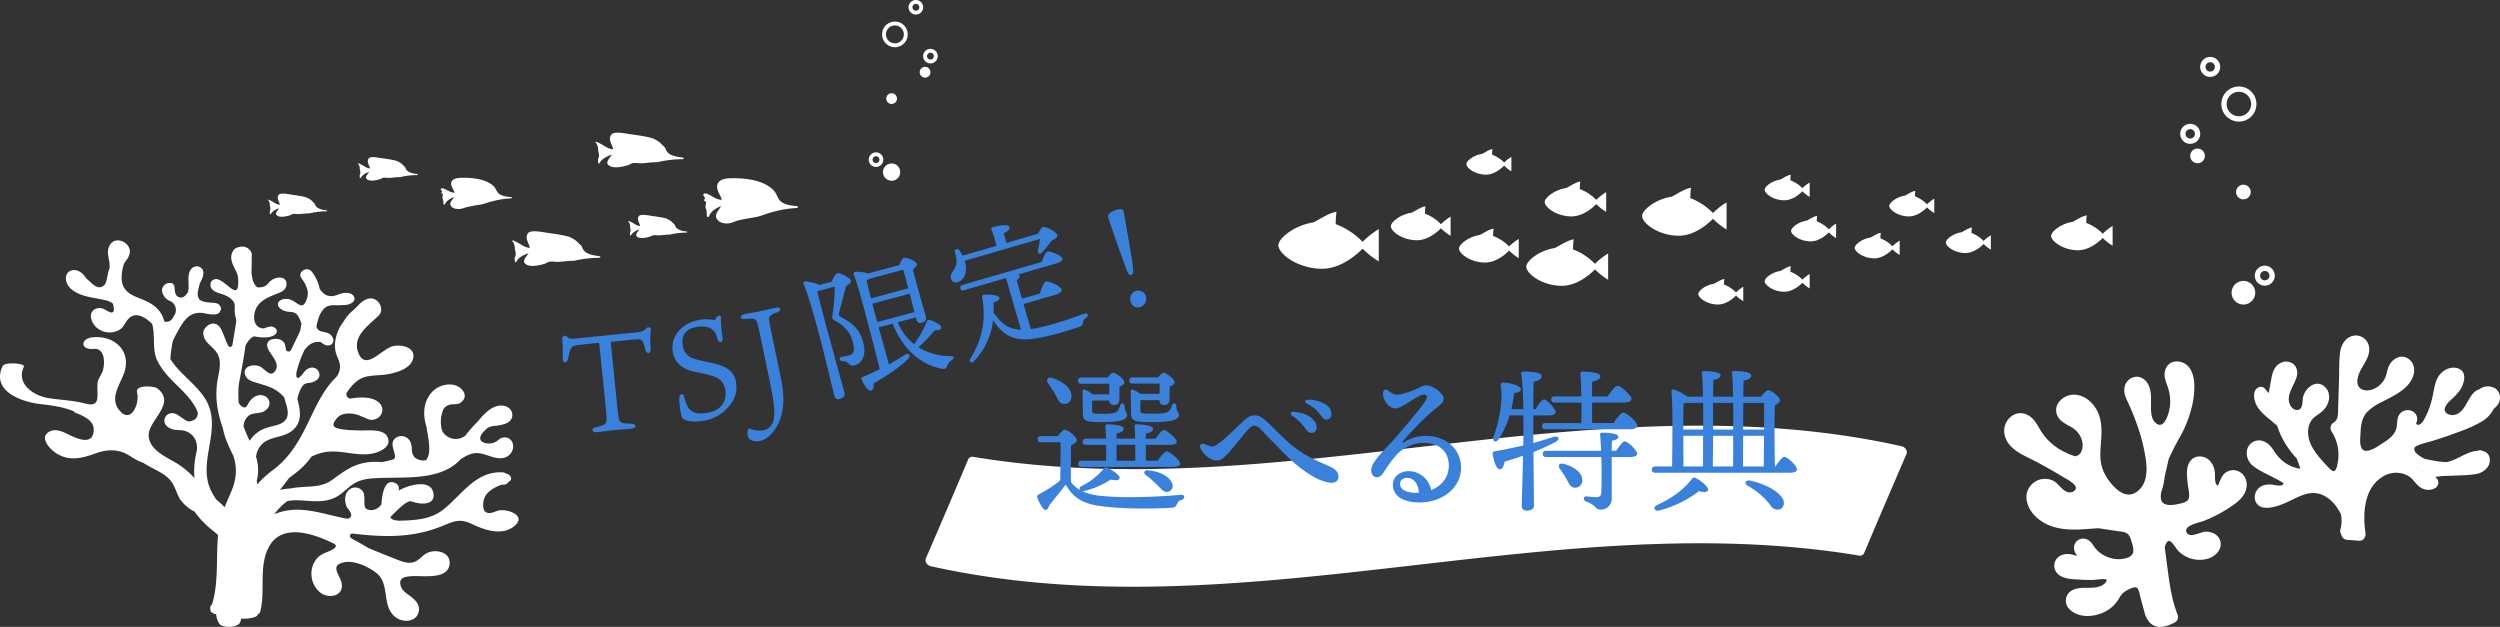
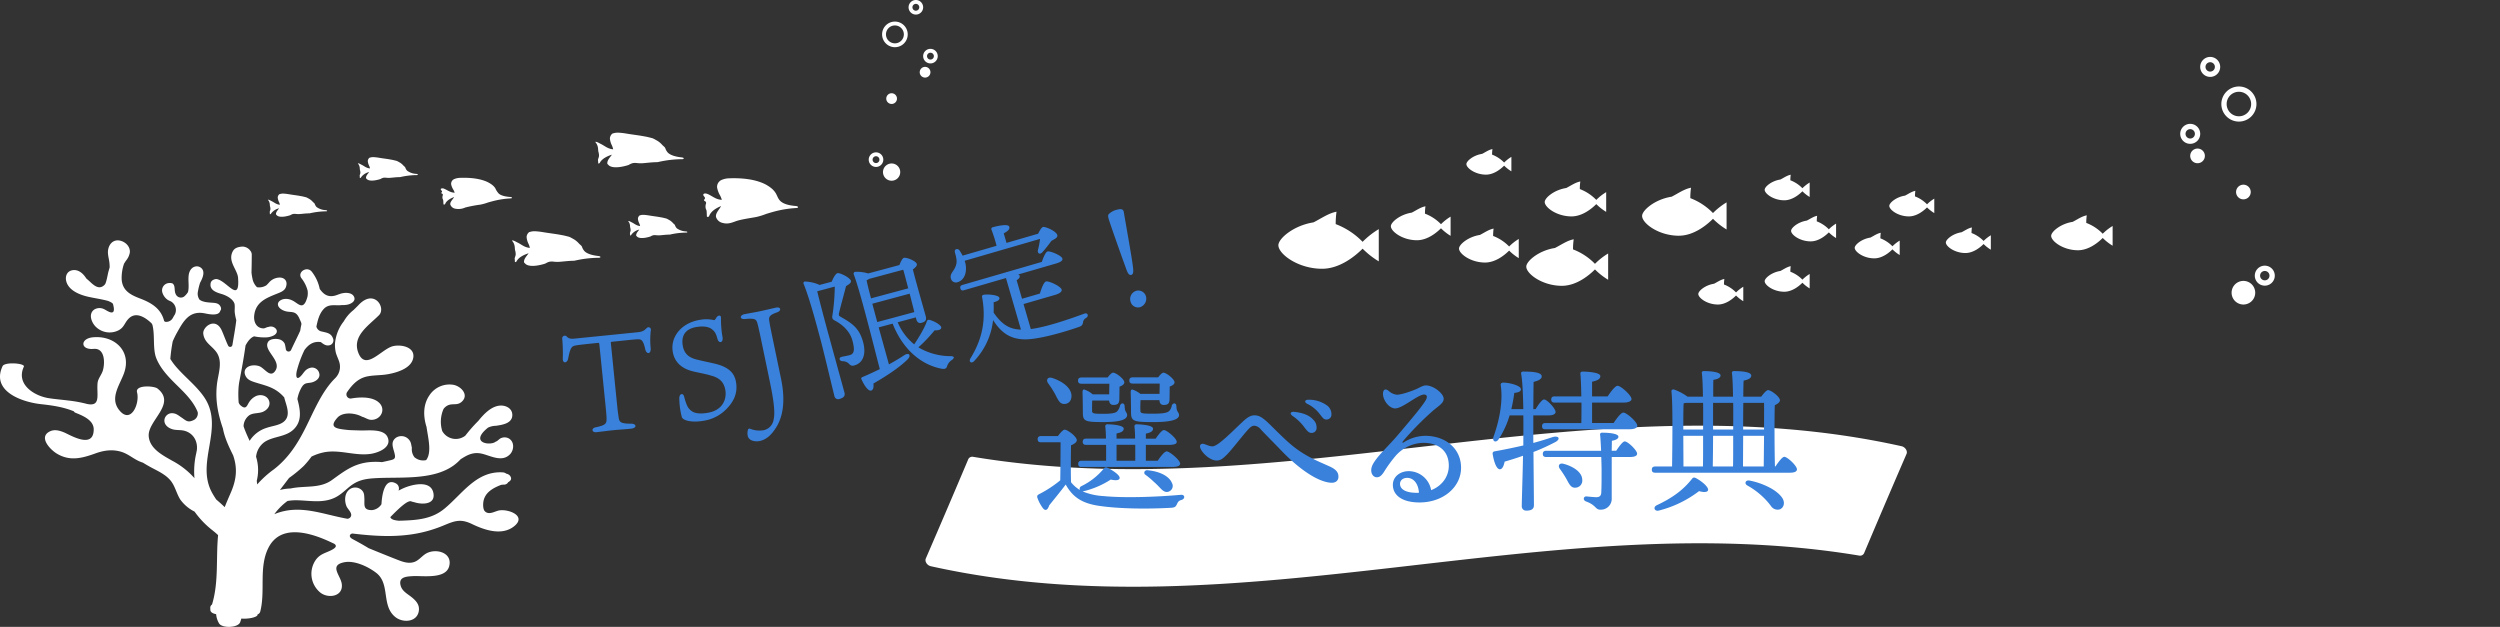
<svg xmlns="http://www.w3.org/2000/svg" viewBox="0 0 1125.49 282.207">
  <rect x="0" y="0" width="1125.49" height="282.207" fill="#333333" stroke="none" />
  <defs>
    <clipPath id="a">
      <rect width="233.448" height="173.996" fill="#fff" />
    </clipPath>
    <clipPath id="b">
      <rect width="238.648" height="59.973" fill="#fff" />
    </clipPath>
    <clipPath id="c">
      <rect width="375.574" height="69.98" fill="#fff" />
    </clipPath>
    <clipPath id="d">
-       <rect width="223.218" height="131.192" fill="#fff" />
-     </clipPath>
+       </clipPath>
  </defs>
  <g>
    <g>
      <g clip-path="url(#a)" transform="translate(0 108.211)">
        <path d="M224.841 121.562c-2.019.317-4.6 2.256-6.5.458-.908-.855-.9-2.939-.756-4.114.548-4.358 4.322-6.41 8.059-7.841l.954-.108a2.173 2.173 0 002.2-1.1c1.23-.651 1.8-1.621.749-2.952a2.8 2.8 0 00-1.606-.858 2.871 2.871 0 00-1.622-.6c-11.925-.705-18.171 9.75-26.337 16.427-5.595 4.575-12.058 5.058-19.022 5.31-.45.016-.9.023-1.352.039-1.368-.123-3.111-.356-3.723-1.292a1.808 1.808 0 01-.172-.344c3.354-3.4 7.689-7.724 9.405-7.088a9.406 9.406 0 001.414.39c3.639 1.175 9.671 1.077 8.561-4.241-1.24-5.938-9.832-3.686-13.467-2.07-.7.312-1.452.688-2.213 1.095a2.583 2.583 0 00-1.243-3.29c-5.075-2.714-6.221 5.262-6.433 9.386a5.7 5.7 0 01-4.241 2.667c-4.278.06-3.293-2.545-3.461-5.3-.081-1.325-.022-2.362-.954-3.46a4.246 4.246 0 00-6.22-.119c-1.818 1.814-1.775 5-.844 7.2.607 1.437 3.242 3.416 1.534 5.112a2.154 2.154 0 01-1.1.474c-11.008-1.908-21.258-6.642-32.407-2.287-.187.073-.364.16-.549.236.246-.325.474-.663.732-.981a28.1 28.1 0 015.2-4.981 21.954 21.954 0 014.02-.322c5.81.073 11.692 1.443 17.193-1.123 2.521-1.176 4.4-3.064 6.514-4.814 3.451-2.865 6.576-3.649 10.994-3.955 11.358-.786 26.524 1.214 36.233-5.894a23.033 23.033 0 003.012-2.7c2.8-1.763 5.519-3.43 9.6-2.469 3.93.926 9 3.957 12.586.275 1.914-1.965 2.09-5.7-.57-7.186a3.951 3.951 0 00-3.215-.2c-1 .3-1.726 1.447-2.654 1.687-2.114 1.837-10.935.807-4.836-5.1q.68-.646 1.4-1.224a8.862 8.862 0 013.643-.836c2.871-.432 7.536-1.091 7.288-5.134-.183-2.979-3.338-4.25-5.9-3.915-3.788.495-6.963 3.822-9.4 6.85a67.677 67.677 0 00-5.851 6.65 6.982 6.982 0 01-10.389-2.082 14.259 14.259 0 01.58-9.925 5.032 5.032 0 012.431-1.833c1.983-.63 3.817.2 5.6-1.284 3.619-3.019.062-6.969-3.41-7.734a10.8 10.8 0 00-10.971 4.7c-2.89 4.2-2.81 9.333-1.362 14.054.014.046.036.08.052.124.685 4.949 2.5 11.6-.181 14.989a5.979 5.979 0 01-5.264-1.318 5.921 5.921 0 01-1.143-4.231c-.319-1.317-.293-2.417-1.208-3.533a4.463 4.463 0 00-5.948-1c-2.331 1.71-1.507 3.994-.86 6.25 1.024 3.571.3 3.437-3.168 4.241-.76.177-1.525.333-2.288.5a30.167 30.167 0 00-6.574.1c-6.609.915-10.742 4.219-15.988 7.985-5.495 3.944-12.235 2.386-18.586 3.785a21.916 21.916 0 00-4.791.663q2.068-2.7 4.121-5.407a59.561 59.561 0 006.563-5.364 40.714 40.714 0 003.542-4.256 23.275 23.275 0 015.582-1.919c7.048-1.42 14.062 1.764 21.141.683 3.43-.524 9.722-2.976 7.447-7.661-1.821-3.751-8.826-2.766-12.054-2.863-1.5-.045-2.962-.066-5.325-.181-5.337-.563-9.449-.888-4.974-5.748 2.38-2.4 7.584-2.09 10.95-.251 1.329.327 2.666 1.387 4.126 1.4 4.386.031 6.767-4.786 3.428-7.81-2.837-2.568-8.057-2.565-12.423-1.813a1.871 1.871 0 01-1.851-2.915q.153-.22.308-.438c2.33-3.27 4.935-5.873 9.006-6.628 2.879-.534 5.866-.417 8.76-.9 3.958-.666 10.564-2.482 11.624-7.111 1.163-5.085-5.206-6.454-9.019-5.568-5.148 1.2-12.38 11.434-15.64 3-2.9-7.508 4.516-12.154 9.3-16.937 3.279-3.278-2.154-12.2-9.3-4.475-.666.72-1.414 1.395-2.124 2.12a17.686 17.686 0 00-4.436 5.128 18.608 18.608 0 00-3.952 10.01 14.232 14.232 0 00.5 4.525c1.008 2.871 1.912 4.044 1.716 6.566a7.268 7.268 0 01-2.2 4.55c-5.9 5.86-9.385 14.5-13.195 22.119-3.652 7.3-7.72 13.694-14.216 18.769a45.77 45.77 0 00-7.634 6.89c-.062-.531-.128-1.078-.195-1.632a19.945 19.945 0 00-.16-10.318c-.046-.161-.1-.318-.152-.479a9.307 9.307 0 013.751-6.631c4.021-2.718 9.466-2.185 13.145-5.708 4-3.834 2.976-8.931 1.706-13.69a16.041 16.041 0 012.018-5.437c1.223-1.843 2.068-1.622 4-1.943 2.009-.334 4.522-1.906 3.793-4.316a3.285 3.285 0 00-3.524-2.448 4.9 4.9 0 00-3.115 1.821c-.249.283-.585.74-1.028 1.317-2.635 3.208-2.991.764-2.366-1.823a50.024 50.024 0 013.419-9.246c1.729-2.332 3.925-4.059 7.361-3.555 1.1.86 2.166 1.714 3.624 1.477a2.263 2.263 0 001.806-3.252c-.868-2.308-2.853-2.448-4.891-2.971a3 3 0 01-2.539-2.21c.566-2.792 1.268-5.681 3.2-7.844 2.361-2.642 5.272-1.483 8.242-1.861h.023a12.921 12.921 0 002.288-.146c1.788-.313 4.316-1.652 3.091-3.8-.919-1.606-3.264-1.7-4.864-1.429-1.963.328-3.225 1.34-5.293 1.35-2.458.012-3.883-1.458-5.185-3.232l-.005-.013a18.585 18.585 0 00-3.539-7.724c-2.153-2.792-6.8.172-4.633 2.986a15.177 15.177 0 012.707 5.418 8.22 8.22 0 01-.034 2.722c-1.831 7.038-4.294 2.83-7 1.717a5.975 5.975 0 00-4.06-.478c-3.029.952-2.929 3.435-.195 4.858 3.367 1.752 5.688-.49 7.57 3.749 1.361 3.067.976 1.857.546 4.71-.04.265-.1.572-.155.9-1.342 2.958-2.824 5.85-4.085 8.592a1.256 1.256 0 01-2.38-.317 18.46 18.46 0 00-.488-2.449 3.811 3.811 0 00-2.666-2.036c-1.317-.322-3.827-.2-4.714 1.03-2.833 3.921 6.662 8.713 2.9 13.487-2.254 2.86-4.611-1.524-6.994-2.394a7.224 7.224 0 00-2.862-.351c-2.764.206-4.8 2.217-3.112 5.088.847 1.438 2.424 2 3.916 2.484 3.855 1.251 7.519 1.911 10.839 4.5a16.684 16.684 0 012.477 2.371c.028.114.043.226.073.34.89 3.434 3.041 7.812-.31 10.581-1.959 1.618-5.234 1.9-7.58 2.715a13.986 13.986 0 00-7.78 5.89c-.773-1.689-1.548-3.377-2.215-5.108-.186-.484-.348-.978-.516-1.469a6.4 6.4 0 012.533-4.906c1.758-1.2 4.219-.768 6.141-1.567 2.005-.833 3.635-2.8 2.782-5.058-.873-2.308-3.622-2.969-5.746-2.1a7.425 7.425 0 00-3.205 2.807c-.924 1.321-1.308 3.76-3.964 1.339a3.1 3.1 0 01-.745-1.2 45.5 45.5 0 01-.04-6.787c.058-.82.175-1.662.318-2.516 1.057-5.408 2.039-10.824 2.809-16.285 0-.029.007-.059.012-.088 1.009-1.891 2.273-3.552 3.881-4.112a21.185 21.185 0 004.845.475 8.251 8.251 0 003.947-.864c3.29-1.809.17-4.843-2.324-3.837h-.045c-.771.042-1.543.662-2.249.647-3.257-.068-4.458-3.035-4.158-5.807.654-6.023 5.376-7.839 10.142-9.765 1.574-.635 3.514-1.262 4.138-3.03.923-2.612-.558-4.131-2.479-4.274a6.427 6.427 0 00-4.906 1.976 19.747 19.747 0 01-1.406 1.5 6.087 6.087 0 01-4.225.862 7.247 7.247 0 01-2.091-4.132 20 20 0 01-.389-2.452c.07-2.682.115-5.365.116-8.049a2.66 2.66 0 00-.267-1.2.48.48 0 00-.186-.3 4.448 4.448 0 00-3.807-2.158c-3.009.219-4.046 1.251-4.668 3.008-1.448 4.092 2.512 7.623 2.764 11.051.872 11.9-5.126 1.178-9.7.559-.4-.054-2.3.279-2.618 1.76-.7 3.225 2.552 4.279 4.791 4.937 2.021.594 4.942 1.973 5.848 4.213.377.932.063 3.014.189 4.109a22.533 22.533 0 00.693 3.47c-.3 2.916-1.148 7.569-1.755 11.213a1.016 1.016 0 01-1.916.28c-1.231-2.557-2.442-6.182-3.259-7.595-2.937-5.08-8.285-.726-7.934 2.217.47 3.941 3.612 5.227 5.783 8.117 3.231 4.3.914 9.867.369 14.673-.832 7.344.544 13.618 2.692 19.878.812 4.314 2.688 8.212 4.605 12.1 2.049 5.888 1.471 10.986-1.081 16.845-.95 2.183-1.883 4.31-2.714 6.463a79.43 79.43 0 00-3.8-3.412 38.251 38.251 0 01-1.828-2.943c-7.8-14.036 5.908-29.389-3.737-43.314-3.325-4.8-7.975-8.413-11.843-12.733a29.37 29.37 0 01-3.282-4.317 71.348 71.348 0 011.082-7.911 43.422 43.422 0 012-4.061c2.916-5.2 5.606-9.985 12.6-8.512 1.927.405 6.151 1.232 6.781-1.147.493-.58.579-1.389-.165-2.413-.856-1.179-2.449-1.183-3.755-1.281-1.813-.136-3.967-.273-5.4-1.369a4.637 4.637 0 01-.714-3.651 25.548 25.548 0 01.634-2.846c.112-.342.207-.69.3-1.04 1-1.781 1.962-4.011 1.317-5.666a3 3 0 00-3.4-1.71c-1.863.387-2.8 2.192-3.011 3.927-.325 2.68.3 5.212-.317 7.579a8.07 8.07 0 01-1.33 1.651 2.509 2.509 0 01-4.126-.591c-.654-1.179-.407-2.468-.71-3.718a2.6 2.6 0 00-.678-1.161 3.17 3.17 0 00-1.54-.251 3.319 3.319 0 00-3.19 4.124 6.129 6.129 0 002.276 3.325c.633.5 1.575.689 2.152 1.2a4.453 4.453 0 011.235 5.509c-.071.115-.146.227-.216.343-.25.412-.483.827-.708 1.245a3.8 3.8 0 01-.349.515 3.386 3.386 0 01-2.944 1.217 1.783 1.783 0 01-.59-.327c-1.357-5.455-5.388-8.1-10.788-10.157-4.327-1.648-8.035-3.514-8.353-8.729a19.6 19.6 0 011.071-6.983c.3-.478.609-.959.961-1.456a7.62 7.62 0 001.641-3.541c.288-2.688-2-4.91-4.553-5.4-2.968-.566-4.923 1.672-5.255 4.453-.216 1.813.4 3.648.612 5.434a17.56 17.56 0 01.117 2.172l-.566 2.01c-.3 1.057-.886 4.93-1.616 5.731-2.806 3.081-5.655-.433-7.418-1.945-.31-.266-.615-.536-.917-.8-1.35-2.158-3.4-4.021-5.922-3.75-2.79.3-3.788 2.827-3.013 5.319 1.278 4.109 6.43 5.947 10.135 6.752 2.97.646 5.807 1.027 8.606 1.8 1.155.461 2.1.97 2.226 1.444 1.786 6.47-2.958 2.69-3.98 2.288a4.566 4.566 0 00-4.5.164c-2.7 1.976-1.229 5.71.609 7.628a8.873 8.873 0 0010.321 1.721c2.533-1.3 2.683-3.244 4.455-5.141 3.187-3.411 7.334-.98 10.424 1.945.132.219.277.43.391.659 1.248 4.694.048 10.915 1.808 15.212C72.69 58.738 77.28 62.857 81.439 67c3.451 3.435 6.112 6.626 7.567 10.334a3.323 3.323 0 01-2.126 3.711c-2.478 1.13-3.275-.056-5.29-1.384-1.135-.748-2.125-1.645-3.543-1.8a3.428 3.428 0 00-4.022 2.9C73.81 82.977 75.638 84.4 77.514 85c1.827.582 3.8.224 5.649.755 4.045 1.164 5.951 4.872 5.448 8.753q-.14.687-.274 1.372c0 .018-.008.036-.013.054s0 .012 0 .019a35.914 35.914 0 00-.779 11.12c-.078-.092-.152-.188-.232-.28a35.724 35.724 0 00-9.71-7.547c-4.308-2.461-10.346-5.484-10.659-11.224-.381-7 12.677-14.493 3.921-21.347-1.5-1.176-10.1-1.758-9.167 1.769 1.33 5.043-2.819 14.613-8.087 7.905-4.309-5.488.391-11.314 2.273-16.7 3.417-9.788-4.307-16.912-14.005-16.016-5.885.544-5.766 5.779.255 5.223 5.3-.49 5.136 6.73 4.128 9.872-.61 1.9-2.124 3.5-2.328 5.457-.522 5.04 1.717 10.861-4.808 9.45a55.635 55.635 0 00-8.114-1.5c-2.974-.388-5.977-.613-9.006-1.079-6.695-1.029-14.935-6.3-11.266-14.188.717-1.541-8.632-2.283-9.588-.227-5.263 11.316 8.729 16.168 17.3 17.1 5.456.591 10.2 1.338 14.813 3.229a1.192 1.192 0 00.773.662c3.09 1.254 8.15 3.228 8.152 7.435 0 9.23-10.809 2.393-13.442 1.345-1.981-.789-4.118-1.409-6.169-.467-5.463 2.505-.053 8.241 3.081 10.106 5.877 3.5 11.339 2.014 17.326-.145 3.844-1.386 7.691-1.931 11.688-.692 3.027.938 5.211 2.987 8.037 4.246a14.739 14.739 0 001.632.615 65.571 65.571 0 004.384 2.515c1.362.71 2.766 1.417 4.094 2.235.2.126.392.25.586.379.107.07.215.14.321.212.155.1.3.216.457.323a14.116 14.116 0 012.464 2.221c2.186 2.549 2.755 5.959 4.53 8.743a17.579 17.579 0 006.413 5.413 40.282 40.282 0 007.163 7.692c1.224.978 2.4 1.912 3.429 2.9-1.006 10.45.353 21.1-2.736 31.246a1.676 1.676 0 00-.787 1.392l.04 1.032c.04 1.042 1.147 1.649 2.6 1.9a9.811 9.811 0 001.272 4.083c1.262 2.365 8.63 2.152 9.554-.467.188-.531.361-1.08.525-1.639 3.03.321 7.545-.621 7.283-1.809 0-.01 0-.021-.006-.032a1.942 1.942 0 001.2-1.176c2.462-9.335-.738-19.982 3.712-28.821 5.584-11.095 19.3-6.715 28.283-2.459 0 0 1.28.6 1.285.6 1.873 1.186-.067 2.282-1.2 2.871-2.609 1.352-4.937 1.651-6.917 4.239a10.932 10.932 0 001.985 14.954c3.593 2.783 10.384 1.7 9.577-4-.548-3.863-5.825-8.308 1.1-9.7 4.69-.942 10.821 1.988 14.447 4.793 6.408 4.958 2.119 14.859 8.68 19.948 3.525 2.734 10.041 2.175 10.515-3.217.229-2.6-1.483-4.363-3.326-5.842-1.763-1.416-4.086-2.59-4.823-4.924-1.305-4.132 2.349-4.348 5.461-4.52 4.418-.244 14.766 1.492 16.311-4.455 1.611-6.2-6.018-8.2-10.363-5.726-1.725.982-3.073 2.8-4.868 3.608-3 1.354-6.163-.05-8.932-1.134-4.055-1.588-8.085-3.239-12.118-4.884-2.544-1.567-5.015-2.911-7.169-4.065-2.443-1.307-.784-2.66.068-2.5a.16.16 0 00.036 0c9.617 1.138 19.237 1.782 29.007-.081a60.118 60.118 0 0011.756-3.545c4.979-2.057 7.626-3.189 12.855-.669 5.495 2.648 13.33 5.412 18.867 1.078 5.966-4.67-2.3-7.881-6.515-7.22" fill="#fff" />
      </g>
    </g>
    <g>
      <g fill="#3981db">
        <path d="M258.196 155.791c-1.074.481-1.64 1.66-2.42 5.665-.41 2.1-2.445 2.3-2.424.058a73.628 73.628 0 00-.256-9.259 1.183 1.183 0 011.974-.822c.988 1.145 2.111 1.157 3.962.969l27.756-2.8c2.9-.293 3.214-.886 4.415-1.942a1.07 1.07 0 011.79 1.066 37.016 37.016 0 00-.072 7.921c.288 2.837-1.872 3.055-2.428.619-.59-2.745-1.209-3.93-2.061-4.341-.913-.407-2.442-.127-13.052.944-.37.039-.426.107-.356.785l2.829 28c.263 2.591.448 3.819.648 5.169.286 2.214.853 2.906 5.654 2.918 2.492 0 2.691 1.971-.085 2.252-3.7.374-5.255.406-7.66.65-2.283.231-6.835.815-7.945.927-2.036.205-2.489-1.8-.163-2.227 4.452-.948 4.816-1.67 4.771-3.972-.014-.746-.113-2.355-.432-5.5l-2.78-27.511c-.094-.924-.168-1.043-.661-.992-8.632.87-10.104 1.082-11.004 1.423m68.932 28.257a18.125 18.125 0 01-10.846 5.45c-4.525.751-8.868-.034-9.356-1.839a34.782 34.782 0 01-1.107-8.55c.1-2.029 1.764-2.243 2.171-.55.682 2.589 1.4 4.607 2.3 5.524s2.343 2.753 8.274 1.767c6.972-1.16 8.635-6.277 7.985-10.19-.56-3.363-2.363-5.515-6.369-6.546-2.589-.827-6.206-1.418-7.979-1.878-2.68-.623-8.255-2.4-9.333-8.88-1.12-6.728 3.938-12.973 12.072-14.327a15.177 15.177 0 016.553.106c.194.029.469-.2.959-1.04.672-1.243 2.152-1.426 2.13-.04a46.855 46.855 0 00.722 8.867c.335 2.4-1.664 2.854-2.264.753-.661-2.467-1.2-3.444-2.639-4.525-.438-.368-2.353-1.683-6.879-.93-5.443.9-6.81 4.4-6.159 8.314.661 3.975 3.076 5.648 6.857 6.464 2.885.714 4.831 1.082 7.185 1.634 7.115 1.581 9.325 4.67 9.946 8.4.529 3.181.293 7.431-4.225 12.016m15.236-32.507c-.506-2.429-1.108-5.026-1.358-5.924-.538-1.978-1.2-2.41-5.609-2-2.418.251-2.566-1.682-.2-2.175 1.274-.264 5.245-.963 6.459-1.216 1.881-.391 6.349-1.446 7.743-1.737 2.187-.453 2.518 1.441.442 2.125-3.723 1.281-3.7 2.29-3.546 3.65.153 1.044.282 1.968 1.088 5.852l4.243 20.4c2.99 14.386-1.253 20.777-3.383 23.627-2.565 3.508-5.271 4.2-6.181 4.388-2.367.492-4.927-.243-5.389-2.173a5.541 5.541 0 01.085-2.93.647.647 0 01.86-.432 11.2 11.2 0 006.1.695 5.717 5.717 0 004.536-4.679c.839-3.277.016-9.059-1.725-17.436zm32.083-24.725c.691-1.727 1.725-3.609 2.564-3.835 1.076-.289 5.675 2 6.061 3.44.209.778-.68 1.531-2.184 2.384-1.025 4.065-2.482 9.142-3.15 12.147-.209.891-.129 1.188.631 1.628 5.377 3.046 8.511 5.156 10.234 11.559 1.24 4.611.421 9.2-4.069 10.4a1.989 1.989 0 01-2.145-.577 4.075 4.075 0 00-3.122-1.344c-1.506-.108-1.713-1.593-.456-1.932.778-.209 2.2-.4 3.7-.8 2.154-.58 2.345-2.492 1.234-6.623-.756-2.813-2.892-6.218-7.705-8.838-1.412-.711-1.541-1.191-1.225-2.882a90.82 90.82 0 00.993-12.528l-7.9 2.127c1.041 4.342 3.912 15.253 5.324 20.265 1.5 5.566 6.273 22.832 6.949 25.348.37 1.377-.274 2.319-2.189 2.836a1.7 1.7 0 01-2.324-1.239c-.579-2.154-4.856-20.195-6.081-24.745-1.641-6.107-4.839-18.469-7.751-25.71-.3-.626-.05-1.141.716-1.155a17.892 17.892 0 016.446 1.539zm29.692 18.265a25.393 25.393 0 007.427 9.942c1.89-2.756 4.783-7.513 5.65-10.251a1 1 0 011.34-.745c2.493.678 4.93 2.333 5.171 3.231.273 1.016-1.174 1.6-2.952 1.436a68.5 68.5 0 01-7.306 7.679 28.312 28.312 0 0014.612 3.963c1.94.055 1.447 1.089.407 1.753a5.308 5.308 0 00-2.059 2.607c-.314.984-.6 1.576-2.472 1.308-8.993-1.689-17.413-8.41-22.091-20.31l-6.285 1.691 4.617 16.668c2.68-1.493 5.06-2.9 6.962-4.183 2.2-1.364 3.206.227 1.374 2-3.1 3.017-7.823 6.47-15.324 10.8.19 1.424.006 2.884-1.012 3.16-1.257.339-2.983-2.022-4.392-5.11-.205-.521-.013-.766.449-.954a184.66 184.66 0 007.832-3.585c-2.373-9.053-8.874-35.356-11.757-42.733a.849.849 0 01.613-1.065 17.3 17.3 0 015.907.722l14.067-3.785c.577-1.438 1.3-3.045 2.017-3.237 1.2-.324 5.454 1.421 5.808 2.737.226.839-.75 1.742-1.776 2.469 1.282 5.238 5.114 18.522 5.805 21.1.5 1.858-.345 2.533-1.9 2.952-1.437.386-2.086-.594-2.343-1.552l-.241-.9zm-12.888-19.513a7.186 7.186 0 01-1.116.622c.315 1.649 1.109 4.836 1.994 8.129l16.761-4.51c-.919-3.412-1.711-6.6-2.256-8.381zm3.686 19.421l16.7-4.492-2.1-8.293-16.82 4.526 2.013 7.483zm39.361-27.589l.345 1.19c.825 3.956-.452 7.555-3.549 8.454a2.311 2.311 0 01-3-1.647c-.708-2.442 1.9-3.457 2.483-6.788.3-1.638-.295-3.464-.685-5.031-.4-1.369 1.157-2.014 2.073-.86.464.7.96 1.528 1.4 2.369l15.3-4.441a72.274 72.274 0 00-2.287-7.212.778.778 0 01.573-1.134c1.012-.294 6.958-1.827 7.424-.22.345 1.191-.766 2.031-2.49 2.983l1.244 4.285 14.228-4.131c.7-1.365 1.5-2.825 2.157-3.014 1.074-.312 5.953 1.823 6.471 3.608.287 1.208-1.167 1.758-2.653 2.642a63.075 63.075 0 01-4.066 5.118c-1.085 1.155-2.356.556-1.979-1.039a34.6 34.6 0 00.94-4.985zm29.77 30.731c6.6-.82 16.544-4.158 24.069-6.925 1.691-.62 2.15 1.184.765 1.973a2.487 2.487 0 00-1.337 2.065c-.217 1.033-.528 1.51-1.941 1.985-5.628 1.958-18.018 5.749-24.661 5.548-6.328-.23-10.316-3.074-13.882-8.686a31.744 31.744 0 01-8.471 18.4c-1.212 1.385-2.646.446-1.741-1.108 5.657-9.195 7.051-17.734 5.262-27.671-.113-.613.175-.954.924-1.042 2.051-.273 6.506.177 6.852 1.366.277.952-.768 1.579-2.571 2.037a72.15 72.15 0 01-.005 4.65c3.8 5.545 7.277 7.505 12.295 7.662l-6.743-23.214-18.872 5.481c-.774.223-1.378.141-1.655-.812-.258-.893.19-1.346.964-1.571l35.72-10.37c.688-2.074 1.683-4.428 2.576-4.688 1.131-.328 6.266 1.8 6.663 3.166.243.832-.571 1.586-2.834 2.242l-17.147 4.979a.84.84 0 01.745.558c.19.656-.268 1.3-1.354 2.007l2.419 8.335 8.038-2.337c.739-2.344 1.733-5.15 2.745-5.444 1.25-.363 6.625 2.143 7.058 3.631.259.893-.9 1.809-2.86 2.38l-14.291 4.151zm45.96-28.229c.335 2.476.186 3.607-.713 3.845-1.02.27-1.632-.6-2.605-3.544-1.781-4.788-7.148-19.977-7.64-21.836-.221-.839-.352-1.574.167-2.032a7.54 7.54 0 013.718-1.946c1.619-.428 2.733-.338 2.961 1.011.886 5.283 3.521 19.848 4.112 24.5m5.887 13.514a4.037 4.037 0 01-2.745 4.9 3.5 3.5 0 01-4.234-2.665 3.85 3.85 0 012.778-4.774 3.6 3.6 0 014.2 2.544" />
      </g>
      <path d="M836.949 250.115c-139.3-23.143-278.6 35.807-417.905 4.794-1.662-.37-2.819-2.159-2.253-3.465q9.558-22.074 19.116-44.7a1.99 1.99 0 012.254-1.072c139.3 23.144 278.6-35.807 417.905-4.793 1.663.371 2.819 2.157 2.253 3.464q-9.558 22.076-19.116 44.7a1.988 1.988 0 01-2.254 1.072" fill="#fff" />
      <path d="M476.279 196.324c.983-1.334 2.246-2.878 3.018-2.878 1.4 0 5.473 3.159 5.473 4.7 0 .983-1.262 1.825-2.6 2.316-.071 3.79-.14 12.632 0 16.632a14.584 14.584 0 004 3.509 1.316 1.316 0 01.7-1.755 30.164 30.164 0 0010.035-7.86 1.166 1.166 0 011.614-.421c2.386 1.123 5.754 3.369 5.543 4.7-.139 1.122-2.175 1.051-4 .63a39.512 39.512 0 01-12.28 5.264c-.141 0-.28.07-.421.07a28.772 28.772 0 009.4 2.1c9.123.913 23.789.422 34.807-.561 2.035-.211 2.035 1.9.281 2.316-1.263.35-1.544.912-2.035 1.965-.561 1.123-.912 1.4-2.456 1.544-8.421.491-22.737.7-33.333-.983-7.509-1.264-11.3-4.211-14.246-9.474-2.456 3.3-5.053 6.386-7.439 9.4-.771 2.386-1.824 2.456-2.806 1.262a17.6 17.6 0 01-2.456-4.56c-.281-.913-.211-1.264.842-1.825a51.867 51.867 0 009.4-6.175c.07-3.931.141-13.264.141-17.123H468.7c-.912 0-1.544-.281-1.544-1.4 0-1.053.632-1.4 1.544-1.4zm-4.421-23.79c-1.052-1.473-.211-3.017 1.824-2.386 4.352 1.4 8.632 4.281 8.7 8.071 0 2.105-1.194 3.648-3.3 3.648-2.034 0-2.807-1.965-4.07-4.421a45.646 45.646 0 00-3.158-4.912m15.018.211c-.912 0-1.544-.281-1.544-1.4 0-1.053.632-1.4 1.544-1.4h11.789c.843-1.123 1.825-2.175 2.456-2.175 1.334 0 5.053 2.877 5.053 4.35 0 .912-1.053 1.544-2.175 1.965 0 1.755-.07 4.421-.07 5.544 0 2.176-.913 2.667-2.667 2.667-1.4 0-1.825-.982-1.965-1.965h-7.579c-.071 1.193-.071 3.578-.071 4.491 0 1.333.421 1.474 5.194 1.474 4.491 0 5.4-.561 5.965-.982a5.253 5.253 0 001.4-2.6c.491-1.614 2.105-1.4 2.105.21.071 2.737 1.123 2.667 1.123 3.931 0 1.964-2.878 3.157-10.6 3.157-8.141 0-9.333-.28-9.333-4.141 0-1.683-.071-6.947-.141-8.842-.07-1.192.141-1.683.7-1.683a11.151 11.151 0 013.861 2.175h7.438c0-1.544.07-3.369.07-4.772zm34.318 34.67c1.333-1.965 3.088-4.21 4.071-4.21 1.262 0 6.035 3.93 6.035 5.544 0 .912-1.123 1.474-3.65 1.474h-40.7c-.912 0-1.544-.281-1.544-1.4 0-1.051.632-1.4 1.544-1.4h11.018v-7.157h-8.983c-.913 0-1.544-.281-1.544-1.4 0-1.052.631-1.4 1.544-1.4h8.909a51.1 51.1 0 00-.281-5.4.883.883 0 01.983-1.053c1.193 0 7.3.282 7.3 1.965 0 1.264-1.334 1.755-3.228 2.176v2.315h8.35a51.152 51.152 0 00-.28-5.4.883.883 0 01.983-1.053c1.193 0 7.368.282 7.368 1.965 0 1.264-1.263 1.825-3.228 2.246v2.245h4.421c1.263-1.824 2.807-3.859 3.719-3.859 1.264 0 5.755 3.72 5.755 5.263.07.913-.983 1.4-3.439 1.4h-10.455v7.139zm-18.526 0h8.426v-7.157h-8.421zm7.3-34.736c-.913 0-1.544-.281-1.544-1.4 0-1.053.631-1.4 1.544-1.4h11.438c.842-1.123 1.754-2.1 2.386-2.1 1.263 0 4.982 2.877 4.982 4.35 0 .912-1.052 1.474-2.175 1.895 0 1.755-.071 4.561-.071 5.614 0 2.176-.912 2.667-2.666 2.667-1.473 0-1.825-1.123-1.894-2.176h-8.491c-.071 1.053-.141 3.579-.071 4.632 0 1.333.351 1.474 5.824 1.474 5.123 0 6.247-.562 6.948-1.053a4.05 4.05 0 001.333-2.526c.561-1.544 2.1-1.333 2.1.28.07 2.667 1.194 2.6 1.194 3.931 0 1.894-3.018 3.157-11.58 3.157-8.841 0-10.035-.351-10.035-4.351 0-1.684-.07-6.737-.14-8.632-.07-1.192.14-1.683.7-1.683a11.034 11.034 0 013.649 1.965h8.631c0-1.544.07-3.229.07-4.632zm17.613 44.7a2.717 2.717 0 01-1.4 3.93c-1.123.422-2.035.07-3.088-.842-.912-.842-2.105-2.245-3.509-3.439a37.454 37.454 0 00-4-3.368c-.842-.632-.421-2.035.982-1.965 6.247.562 9.965 3.088 11.018 5.684m12.89-15.445c-.682-1.56.241-2.45 1.559-2.054 1.5.449 2.542 1.074 3.811 1.074 2.484 0 8.881-6.681 13.635-11.127 1.962-1.834 3.572-2.847 5.163-2.847 1.912 0 3.172.589 5.715 2.835 1.377 1.218 7.278 7.352 11.05 10.483 6.374 5.29 12.062 7.341 17.308 9.747 3.28 1.5 3.846 3.011 3.846 4.578 0 1.7-1.21 2.909-3.57 2.692-7.042-.647-16.032-8.106-21.937-14.261-3.331-3.473-6.926-7.043-9.5-9.788a3.927 3.927 0 00-2.912-1.612c-1.093 0-1.958.887-2.707 1.69-2.426 2.6-7.285 9.012-9.486 11.213-1.914 1.915-2.908 2.764-4.751 2.764-2.764 0-6.169-2.966-7.223-5.386zm46.245-10.23a21.3 21.3 0 00-4.838-4.468c-1.362-.977-.912-1.994.8-1.82 3.432.349 6.074 1.309 7.784 2.792 1.673 1.45 2.327 2.7 2.263 4.511a2.188 2.188 0 01-2.461 2.161c-1.189-.042-1.95-1.077-3.548-3.177zm7.07-5.752a15.376 15.376 0 00-5.244-4.137c-1.507-.793-1.128-1.9.557-1.862a13.915 13.915 0 018.021 2.371 4.849 4.849 0 012.288 4.225 2.187 2.187 0 01-2.317 2.316c-1.22 0-1.711-.895-3.308-2.914zm31.368-9.984a6.621 6.621 0 003.668 1.726c1.872.067 6.451-1.52 8.7-2.492 1.821-.79 3.063-1.685 4.421-1.685 3.369 0 8 3.578 8 6.035 0 2.035-2.477 3.264-5.123 5.615a136.274 136.274 0 00-13.123 13.36c-.555.713-.4 1.047.447.522a18.069 18.069 0 019.51-2.847c8.965 0 16.114 5.633 16.114 14.366s-8.058 15.633-18.707 15.633c-7.57 0-11.995-3.063-11.995-7.955 0-3.529 3.054-6.039 6.948-6.131a10.311 10.311 0 0110.279 8.56c4.982-1.963 7.955-6.169 7.955-11.022 0-6.792-4.781-10.288-11.434-10.288a17.1 17.1 0 00-12.548 5.9 61.164 61.164 0 00-5.307 7.342c-1.194 1.755-2.045 2.254-3.147 2.254-1.989 0-3.55-2.762-1.582-6.151 2.246-3.871 6.8-7.786 11.584-13.455 3.632-4.311 10.038-11.708 11.962-14.936.963-1.612.734-2.695-.671-2.695-2.78 0-9.688 6.249-12.976 6.249-2.878 0-5.836-4.032-5.474-7.088.163-1.379 1.034-1.994 2.508-.815zm12.594 45.889c.361 0 .717-.012 1.067-.031-.306-4.223-2.5-6.694-5.3-6.694-2.109 0-3.229 1.3-3.229 2.686 0 2.674 3.018 4.051 7.458 4.039m52.547-22.442c3.158-.841 6.035-1.753 8.772-2.666 2.877-.772 3.649 1.053.912 2.386a93.966 93.966 0 01-9.614 4.351c.07 8.421.211 21.684.211 23.929 0 1.615-.982 2.457-3.3 2.457a1.942 1.942 0 01-2.175-2.105c0-2.387.421-14.526.562-22.6-2.667.983-5.475 1.825-8.281 2.666-.351 1.755-.983 3.44-2.176 3.44-1.474-.07-2.666-3.3-3.228-7.018a.951.951 0 01.842-1.052 246.373 246.373 0 0012.983-2.667v-1.4c0-1.4.07-6.386 0-12.14h-6.175a40.14 40.14 0 01-4.983 10.807c-1.123 1.684-2.878.983-2.316-1.053 3.088-8.491 4.281-16.912 3.3-23.3-.141-.7.28-1.122.982-1.193 2.666-.07 7.86 1.263 8.07 2.807.211 1.053-.842 1.614-2.948 1.824a69.016 69.016 0 01-1.333 7.3h5.4c-.14-6.176-.351-12.562-.983-15.93-.14-.632.281-.982.912-.982 4.7 0 8.352.421 8.352 2.175 0 1.193-1.474 1.964-3.65 2.456-.07 2.246-.07 7.228-.14 12.281h1.053c1.263-2.106 2.877-4.351 3.79-4.351 1.4 0 5.192 4.14 5.192 5.614 0 1.052-1.474 1.544-2.807 1.544h-7.224v12.42zm9.614-18.174c-.912 0-1.544-.282-1.544-1.4 0-1.052.632-1.4 1.544-1.4h12c-.07-4.21-.211-8.069-.421-10.175-.07-.632.351-.982.983-.982 1.192 0 8 .21 8 2.035 0 1.474-1.544 2.035-3.72 2.526v6.6h7.017c1.474-2.175 3.369-4.771 4.492-4.771 1.4 0 6.246 4.28 6.246 5.964 0 .983-1.405 1.615-3.65 1.615h-14.1v9.192h9.684c1.474-2.175 3.3-4.7 4.421-4.7 1.4 0 6.245 4.21 6.245 5.894 0 1.053-1.262 1.615-3.718 1.615h-37.619c-.912 0-1.543-.282-1.543-1.4 0-1.052.631-1.4 1.543-1.4h16.141c.07-2.666.07-5.965.07-9.192zm27.719 21.683c1.334-2.035 2.948-4.21 3.86-4.21 1.333 0 5.544 4 5.544 5.544 0 .983-1.193 1.474-3.158 1.474h-8.279v18.526a4.9 4.9 0 01-5.194 5.193c-2.175 0-1.824-2.036-6.246-3.65-1.683-.56-1.333-2.386.071-2.315 1.4.14 3.579.35 4.42.35 1.4 0 2.176-.56 2.247-2.1.14-2.808.14-6.246.14-10.035 0-1.194-.07-3.509-.14-5.965h-24.772c-.913 0-1.544-.281-1.544-1.4 0-1.052.631-1.4 1.544-1.4h24.7c-.14-2.877-.28-5.613-.421-6.877-.14-.841.071-1.262.912-1.262 3.58 0 7.3.491 7.3 1.824 0 1.123-1.754 1.614-2.947 1.824 0 1.334-.069 2.808-.069 4.491zm-15.3 13.053a3.191 3.191 0 01-3.228 3.579c-1.965.07-2.737-1.824-3.93-4a47.916 47.916 0 00-2.877-4.421c-1.053-1.4-.351-2.877 1.684-2.316 4.141 1.123 8.281 3.649 8.351 7.158m86.967-5.969c1.4-2.106 3.088-4.351 4-4.351 1.4 0 5.685 4.07 5.685 5.614 0 1.052-1.123 1.543-3.229 1.543h-60.56c-.913 0-1.544-.28-1.544-1.4 0-1.053.631-1.4 1.544-1.4h7.578c.07-6.948.422-27.789-.28-33.684-.141-.772.491-1.123 1.123-.982a23.459 23.459 0 016.1 3.227h6.948c-.07-4.421-.211-8.561-.491-10.526-.141-.632.28-.983.912-.983 2.877 0 7.509.351 7.509 1.965 0 .983-1.193 1.685-3.229 1.965-.07 1.193-.07 4.141-.07 7.579h8.912c-.069-4.421-.21-8.561-.491-10.526-.14-.632.281-.983.913-.983 3.509 0 7.789.351 7.789 2.036 0 1.123-1.263 1.824-3.438 2.246-.071 1.122-.141 3.929-.141 7.227h8.07c.983-1.333 2.316-2.947 3.088-2.947 1.333 0 5.333 3.017 5.333 4.561 0 .913-1.123 1.684-2.315 2.246-.211 5.543-.141 21.263.07 27.579zm-30.315 10.6c-.211 1.123-2.176 1.053-4.071.492a49.868 49.868 0 01-18.175 8.771c-1.825.421-2.666-1.474-.912-2.386 7.158-3.368 11.929-6.877 15.929-11.929.491-.632.913-.7 1.685-.351 2.667 1.4 5.754 4 5.544 5.4m-2.246-27.228c0-2.527.07-7.228 0-12h-7.789c-.351.07-.632.14-.983.211-.14 2.246-.14 9.052-.14 11.789zm-8.842 16.632h8.772c.07-2.527.07-6.667.07-13.825h-8.912zm13.333-13.825c0 3.3-.069 10.106-.14 13.825h9.122c.071-2.456.071-6.316.071-13.825zm0-14.807v12h9.053c0-2.666.07-7.3 0-12zm13.47 28.631h9.334l.14-13.825h-9.4zm.141-28.632c-.07 4.561-.07 9.473-.07 12h9.4c0-4.912.07-9.543 0-12zm17.759 43.158c1.122 2.176.28 4.141-1.334 4.771a3.532 3.532 0 01-3.859-1.333 30.825 30.825 0 00-4.141-4.631 34.232 34.232 0 00-6.6-4.772c-1.4-.772-.982-2.456.843-2.246a32.575 32.575 0 018.983 3.088c2.526 1.264 5.052 3.228 6.1 5.123" fill="#3981db" />
    </g>
    <g fill="#fff">
      <path d="M1007.942 38.935a7.9 7.9 0 11-7.9 7.9 7.909 7.909 0 017.9-7.9m0 13.416a5.516 5.516 0 10-5.516-5.516 5.522 5.522 0 005.516 5.516m11.658 67.252a4.5 4.5 0 11-4.5 4.5 4.5 4.5 0 014.5-4.5m0 6.609a2.112 2.112 0 10-2.113-2.113 2.116 2.116 0 002.113 2.113M995.021 25.623a4.5 4.5 0 11-4.5 4.5 4.5 4.5 0 014.5-4.5m0 6.609a2.112 2.112 0 10-2.113-2.109 2.116 2.116 0 002.113 2.113m-8.994 23.519a4.5 4.5 0 11-4.5 4.5 4.5 4.5 0 014.5-4.5m0 6.609a2.112 2.112 0 10-2.113-2.113 2.116 2.116 0 002.113 2.113m-.002 7.814a3.3 3.3 0 113.3 3.306 3.3 3.3 0 01-3.3-3.306m20.646 16.263a3.3 3.3 0 113.306 3.306 3.3 3.3 0 01-3.306-3.306m-2.013 45.336a5.317 5.317 0 115.317 5.318 5.316 5.316 0 01-5.317-5.318" />
    </g>
    <g fill="#fff">
      <path d="M402.886 9.716a5.766 5.766 0 105.766 5.766 5.773 5.773 0 00-5.766-5.766m0 9.792a4.026 4.026 0 114.026-4.026 4.03 4.03 0 01-4.026 4.026m-8.508 49.084a3.282 3.282 0 103.283 3.282 3.286 3.286 0 00-3.283-3.282m0 4.824a1.542 1.542 0 111.542-1.542 1.544 1.544 0 01-1.542 1.542M412.317 0a3.282 3.282 0 103.283 3.282A3.286 3.286 0 00412.317 0m0 4.824a1.542 1.542 0 111.542-1.542 1.544 1.544 0 01-1.542 1.542m6.566 17.168a3.282 3.282 0 103.283 3.282 3.286 3.286 0 00-3.283-3.282m0 4.824a1.542 1.542 0 111.542-1.542 1.544 1.544 0 01-1.542 1.542m-.001 5.703a2.412 2.412 0 10-2.411 2.409 2.411 2.411 0 002.411-2.409m-15.068 11.869a2.412 2.412 0 10-2.412 2.413 2.411 2.411 0 002.413-2.413m1.466 33.09a3.881 3.881 0 10-3.881 3.881 3.88 3.88 0 003.881-3.881" />
    </g>
    <g>
      <g transform="translate(120.624 59.722)" clip-path="url(#b)" fill="#fff">
        <path d="M204.799 40.656a3.93 3.93 0 01-3.084-2.735c-.264-1.711 1.447-3.229 2.292-4.868-2.483.99-4.561 2.462-5.3 4.3a.912.912 0 01-.312.471.664.664 0 01-.691.027.348.348 0 01-.1-.279l-.085-1.873a3.121 3.121 0 00-.1-.747c-.076-.256-.218-.5-.307-.756a3.875 3.875 0 01.074-2.16.95.95 0 00-.213-1.055c-.2-.155-.509-.254-.613-.445-.162-.3.279-.585.385-.9.123-.357-.207-.7-.467-1.027s-.447-.75-.093-1.03c.448-.356 1.321-.166 1.9.094 1.158.52 2.12 1.212 3.249 1.759a7.454 7.454 0 003 .811 9.831 9.831 0 00-.738-1.893 10.962 10.962 0 01-1.388-3.667 3.415 3.415 0 012.006-3.392 9.081 9.081 0 013.525-.739c.352-.017.7-.028 1.053-.033 1.262-.019 2.532 0 3.793.072a39.933 39.933 0 014.042.425 29.36 29.36 0 013.808.855q.745.223 1.46.493a16.505 16.505 0 014.8 2.7 9.805 9.805 0 011.307 1.323 7.607 7.607 0 01.648.934c.7 1.2 1 2.526 2.152 3.559 1.5 1.349 4.134 1.908 6.64 2.122a2.836 2.836 0 01.867.161c.253.109.421.335.292.517-.143.2-.535.24-.866.26a48.112 48.112 0 00-8.429 1.233c-1.674.4-3.3.893-4.915 1.383a30.689 30.689 0 01-4.565 1.418c-2.585.482-6.865 1.062-9.165 1.894-1.905.69-3.6 1.4-5.866.789M77.944 25.203a1.693 1.693 0 011.428.065c.871.359 1.594.838 2.442 1.217a5.972 5.972 0 002.254.56 6.433 6.433 0 00-.555-1.31 7.229 7.229 0 01-1.04-2.539 2.339 2.339 0 011.508-2.346 7.342 7.342 0 012.65-.511c.264-.012.529-.019.791-.023.948-.014 1.9 0 2.852.049a32.57 32.57 0 013.039.294 23.835 23.835 0 012.862.591c.373.1.74.217 1.1.341a12.711 12.711 0 013.611 1.87 7.078 7.078 0 01.983.915 5.288 5.288 0 01.487.646 8.418 8.418 0 001.618 2.462c1.128.932 3.108 1.319 4.991 1.467a2.31 2.31 0 01.652.111c.191.076.317.232.22.357s-.4.167-.651.18a39.067 39.067 0 00-6.336.853c-1.258.278-2.477.617-3.695.956a24.583 24.583 0 01-3.432.981 58.839 58.839 0 00-6.889 1.31 7.266 7.266 0 01-4.41.545 2.872 2.872 0 01-2.318-1.891c-.2-1.184 1.088-2.234 1.723-3.368-1.867.685-3.429 1.7-3.987 2.975a.634.634 0 01-.235.325.535.535 0 01-.52.019.23.23 0 01-.079-.193l-.063-1.3a1.956 1.956 0 00-.072-.517c-.057-.177-.164-.347-.231-.523a2.477 2.477 0 01.056-1.494c.061-.25.108-.536-.16-.73-.149-.107-.383-.176-.462-.308-.122-.208.209-.4.29-.619.092-.247-.156-.487-.351-.71s-.336-.518-.07-.713m71.872-20.139c1.034.491 1.868 1.122 2.872 1.636a7.074 7.074 0 002.727.81 7.586 7.586 0 00-.512-1.656 8.441 8.441 0 01-.95-3.208A2.939 2.939 0 01155.105.4c.181-.056.364-.11.551-.159.068-.017.562-.127.534-.129.2-.033.4-.06.6-.08.1-.01.542-.028.467-.033.544 0 1.088.036 1.625.085a29.08 29.08 0 011.93.239c.336.052.688.111 1.1.179 1.018.169 2 .308 2.967.443 1.324.186 2.62.365 3.944.609l.46.084c.5.091.992.182 1.486.278.518.125 1.032.257 1.549.381.1.023.193.048.289.073.123.032.248.063.372.089l.018.005c.08.03.16.059.237.091a9.926 9.926 0 011.091.546c.309.173.615.348.929.518.177.1.2.108.056.031q.138.084.271.173.264.176.507.361c.293.224.557.458.815.7l.086.079.074.067.074.08c.129.136.254.273.384.409.086.089.175.176.266.263.231.22.477.434.716.652.035.032.058.052.073.063a.546.546 0 00.042.069c.038.057.083.112.121.169l.131.2a5.33 5.33 0 001.235 2.115c1.277 1.216 3.685 1.8 6.008 2.076a2.776 2.776 0 01.8.171c.226.1.363.3.224.456a1.277 1.277 0 01-.833.191 49.791 49.791 0 00-7.993.741c-.975.172-1.935.373-2.888.585-.525.02-1 .021-1.643.055-1.324.07-2.632.217-3.945.338-.35.032-.7.065-1.051.09a20.91 20.91 0 01-.437.027l-.186.01a16.242 16.242 0 01-2.095-.111 6.181 6.181 0 00-1.923.06 7.81 7.81 0 00-1.791.824c-.021 0-.069.017-.143.039-.033 0-6.372 2.169-8.787.089-.189-.293-.616-.5-.635-.816-.086-1.482 1.131-2.593 2.073-3.971-2.413.756-4.494 1.945-5.358 3.5a.869.869 0 01-.336.393.778.778 0 01-.51.064l.017-.081a7.162 7.162 0 00-.1-1.452c.008.086.013.06.015-.08a2.12 2.12 0 01.041-.243 4.46 4.46 0 01.144-.476 5 5 0 00.261-.911 5.749 5.749 0 00-.266-2.049c-.135-.6-.078-1.236-.219-1.948a5.707 5.707 0 00-.6-1.629 9.454 9.454 0 01-.571-.814c.452-.289 1.926.635 2.443.88m-37.507 44.38c1.034.491 1.868 1.122 2.872 1.636a7.063 7.063 0 002.727.81 7.551 7.551 0 00-.512-1.656 8.44 8.44 0 01-.95-3.208 2.94 2.94 0 011.147-2.238c.181-.056.364-.11.551-.159.067-.017.561-.127.533-.129.2-.033.4-.06.6-.08.1-.01.542-.028.467-.033.544 0 1.088.036 1.625.085a29.08 29.08 0 011.93.239c.336.052.688.111 1.1.179 1.018.169 2 .308 2.967.443 1.324.186 2.62.365 3.944.609l.46.084c.5.09.992.182 1.486.278.518.125 1.032.257 1.549.381.1.023.193.048.289.073.123.032.248.063.372.089l.018.005c.08.03.16.059.237.091a10.045 10.045 0 011.091.546c.309.173.615.348.929.518q.266.146.056.031.138.084.271.173.264.176.507.361c.293.224.557.458.815.7l.086.079.073.067.074.08c.129.136.254.273.384.409.086.089.175.176.266.263.231.22.477.434.716.652.036.032.058.052.073.063a.545.545 0 00.042.069c.038.057.083.112.122.169l.13.2a5.329 5.329 0 001.242 2.122c1.277 1.216 3.686 1.8 6.008 2.076a2.776 2.776 0 01.8.171c.226.1.363.3.224.456a1.278 1.278 0 01-.833.191 49.791 49.791 0 00-7.993.741c-.975.172-1.935.373-2.889.585-.524.02-1 .021-1.642.055-1.324.07-2.632.218-3.945.338-.35.032-.7.065-1.051.09q-.218.016-.437.027l-.186.01a16.126 16.126 0 01-2.095-.11 6.157 6.157 0 00-1.922.06 7.8 7.8 0 00-1.792.824c-.021 0-.069.017-.143.039-.033 0-6.372 2.169-8.787.089-.189-.293-.617-.5-.635-.816-.086-1.482 1.13-2.593 2.073-3.971-2.413.756-4.494 1.945-5.359 3.5a.872.872 0 01-.336.393.778.778 0 01-.51.064l.017-.081a7.161 7.161 0 00-.1-1.452c.008.086.013.06.015-.08a2.1 2.1 0 01.041-.243 4.45 4.45 0 01.144-.476 5 5 0 00.261-.911 5.748 5.748 0 00-.266-2.049c-.135-.6-.077-1.236-.219-1.948a5.688 5.688 0 00-.6-1.629 9.457 9.457 0 01-.571-.814c.452-.289 1.926.635 2.443.88m75.904-4.453a33.343 33.343 0 00-5.351.5c-.653.115-1.3.25-1.934.392-.351.013-.668.014-1.1.037-.886.047-1.762.145-2.641.226-.234.021-.469.043-.7.06l-.293.018-.125.006a10.77 10.77 0 01-1.4-.074 4.129 4.129 0 00-1.287.04 5.2 5.2 0 00-1.2.552c-.014 0-.046.011-.1.026-.022 0-4.266 1.452-5.883.059-.127-.2-.413-.335-.425-.546-.058-.992.757-1.736 1.388-2.659a6.173 6.173 0 00-3.587 2.341.577.577 0 01-.225.263.518.518 0 01-.341.043l.012-.054a4.867 4.867 0 00-.068-.972c.005.058.008.04.01-.053a1.429 1.429 0 01.028-.163 3.044 3.044 0 01.1-.319 3.342 3.342 0 00.175-.61 3.851 3.851 0 00-.178-1.372c-.09-.4-.052-.827-.146-1.3a3.831 3.831 0 00-.4-1.091 6.138 6.138 0 01-.382-.545c.3-.193 1.29.425 1.636.59.692.329 1.25.751 1.923 1.1a4.735 4.735 0 001.826.542 5.042 5.042 0 00-.343-1.109 5.651 5.651 0 01-.641-2.157 1.968 1.968 0 01.767-1.5c.122-.037.244-.074.369-.106.045-.012.376-.085.358-.086.132-.023.266-.041.4-.054.069-.006.363-.019.312-.022.364 0 .729.025 1.088.057.5.045.874.1 1.292.16.224.035.461.074.735.12.681.113 1.339.206 1.986.3.886.124 1.754.244 2.64.407l.308.056q.5.091.995.186c.347.084.69.173 1.037.255l.193.048c.083.022.166.043.25.06h.012c.054.02.107.039.158.061a6.578 6.578 0 01.73.365c.207.116.412.233.623.347.118.065.131.072.037.021a6.249 6.249 0 011.066.824l.058.053.049.045.05.054c.086.091.169.183.257.274.058.059.117.118.178.176.156.147.32.29.48.436.023.022.039.034.049.043a.357.357 0 00.028.047c.025.037.056.075.081.112l.087.132a3.573 3.573 0 00.832 1.42 7.46 7.46 0 004.022 1.39 1.833 1.833 0 01.532.114c.152.07.243.2.151.3a.857.857 0 01-.558.128M26.06 35.423a33.342 33.342 0 00-5.351.5c-.653.115-1.3.25-1.934.392-.351.013-.668.014-1.1.036-.886.048-1.762.146-2.641.227-.234.021-.469.043-.7.06l-.293.018-.125.006a10.769 10.769 0 01-1.4-.074 4.129 4.129 0 00-1.287.04 5.232 5.232 0 00-1.2.551c-.014 0-.047.012-.1.027-.022 0-4.266 1.452-5.883.059-.127-.2-.413-.335-.425-.546-.058-.992.757-1.736 1.388-2.659a6.173 6.173 0 00-3.587 2.341.581.581 0 01-.225.263.522.522 0 01-.341.043c0-.018.008-.036.011-.054a4.816 4.816 0 00-.067-.974c.005.058.008.04.01-.053a1.43 1.43 0 01.028-.163 2.9 2.9 0 01.1-.319 3.342 3.342 0 00.175-.61 3.852 3.852 0 00-.178-1.372c-.091-.4-.052-.827-.146-1.3a3.831 3.831 0 00-.4-1.091A6.33 6.33 0 010 30.224c.3-.193 1.29.425 1.636.59.692.329 1.25.751 1.923 1.1a4.735 4.735 0 001.826.542 5.041 5.041 0 00-.343-1.109 5.64 5.64 0 01-.635-2.148 1.967 1.967 0 01.767-1.5c.121-.037.244-.074.369-.106.045-.012.376-.085.357-.087.132-.022.266-.04.4-.054.069-.006.363-.019.312-.022.364 0 .729.024 1.088.057.5.045.874.1 1.292.16.224.035.461.074.735.12.681.114 1.338.206 1.986.3.886.124 1.754.244 2.64.407l.308.056c.332.061.665.122.995.186.347.084.69.172 1.037.255l.193.048c.083.021.165.043.25.06h.012c.054.02.107.039.158.061a6.752 6.752 0 01.73.365c.207.116.412.233.622.347l.037.021a5.553 5.553 0 01.521.357c.2.149.372.307.545.466l.058.053.049.045.05.054c.087.091.17.183.257.273.058.06.117.118.178.176.156.147.32.291.48.437l.049.043a.351.351 0 00.028.047c.025.037.056.074.081.112l.087.132a3.573 3.573 0 00.832 1.42 7.46 7.46 0 004.022 1.39 1.854 1.854 0 01.532.114c.152.07.243.2.151.305a.858.858 0 01-.558.128m40.829-16.317a33.678 33.678 0 00-5.42.5c-.661.116-1.312.253-1.959.4-.356.014-.677.014-1.113.037-.9.048-1.785.147-2.676.229-.237.022-.474.044-.712.061l-.3.019-.127.006a11.042 11.042 0 01-1.42-.074 4.173 4.173 0 00-1.3.04 5.307 5.307 0 00-1.215.559c-.015 0-.047.012-.1.027-.022 0-4.321 1.471-5.959.06-.128-.2-.418-.339-.431-.553-.058-1.005.767-1.759 1.406-2.694a6.253 6.253 0 00-3.634 2.373.594.594 0 01-.228.266.527.527 0 01-.346.043c0-.019.008-.037.011-.056a4.894 4.894 0 00-.069-.985c.005.059.009.041.01-.054a1.462 1.462 0 01.028-.165 2.929 2.929 0 01.1-.323 3.418 3.418 0 00.177-.618 3.891 3.891 0 00-.181-1.389c-.092-.4-.052-.838-.148-1.321a3.851 3.851 0 00-.4-1.1 6.478 6.478 0 01-.387-.552c.306-.2 1.306.431 1.657.6.7.333 1.267.761 1.948 1.109a4.8 4.8 0 001.849.549 5.1 5.1 0 00-.347-1.124 5.736 5.736 0 01-.644-2.176 1.992 1.992 0 01.778-1.517c.123-.038.247-.075.374-.108.046-.012.381-.086.362-.087.134-.023.27-.041.407-.054.07-.007.368-.019.316-.023.369 0 .738.025 1.1.058.5.046.885.1 1.308.162.228.035.467.075.745.121.69.115 1.356.209 2.012.3.9.125 1.777.248 2.674.412l.312.057c.337.061.673.123 1.008.189.351.085.7.175 1.05.259l.2.049c.083.022.167.043.252.061h.012c.054.02.109.04.161.062a6.7 6.7 0 01.74.37c.209.118.417.236.63.351l.038.021a6.824 6.824 0 01.528.362c.2.152.377.311.552.473l.059.054a.695.695 0 00.05.045l.05.054c.087.092.172.185.26.277.058.06.119.119.18.178.158.149.324.294.485.442a.647.647 0 00.05.043.43.43 0 00.028.047c.025.038.056.076.082.114l.089.134a3.608 3.608 0 00.842 1.438 7.55 7.55 0 004.068 1.408 1.877 1.877 0 01.539.116c.154.07.246.206.153.309a.868.868 0 01-.565.129" />
      </g>
    </g>
    <g>
      <g transform="translate(575.522 67.115)" clip-path="url(#c)" fill="#fff">
        <path d="M19.676 53.882c8.255 0 15.321-6.109 18.242-9.047a37.4 37.4 0 007.276 5.717v-14.52a37.4 37.4 0 00-7.276 5.717 33.406 33.406 0 00-12.117-7.975 40.114 40.114 0 01.369-5.575c-3.6.669-6.926 3.064-10.358 4.8C6.796 34.399 0 40.304 0 43.289c0 3.926 8.81 10.59 19.676 10.59M180.305 39c6.947 0 12.892-5.141 15.35-7.613a31.487 31.487 0 006.123 4.811V23.984a31.562 31.562 0 00-6.125 4.816 28.118 28.118 0 00-10.2-6.712 33.444 33.444 0 01.311-4.691c-3.033.563-5.828 2.578-8.717 4.043-7.586 1.173-13.3 6.147-13.3 8.658 0 3.3 7.412 8.911 16.556 8.911M93.029 51.082c4.912 0 9.117-3.635 10.856-5.384a22.306 22.306 0 004.33 3.4V40.46a22.193 22.193 0 00-4.33 3.4 19.882 19.882 0 00-7.211-4.746 23.962 23.962 0 01.22-3.317c-2.145.4-4.123 1.823-6.164 2.858-5.365.83-9.409 4.347-9.409 6.123 0 2.336 5.241 6.3 11.708 6.3M62.346 41.041c4.913 0 9.118-3.635 10.856-5.383a22.338 22.338 0 004.33 3.4v-8.639a22.3 22.3 0 00-4.33 3.4 19.886 19.886 0 00-7.211-4.746 23.825 23.825 0 01.221-3.317c-2.146.4-4.123 1.823-6.165 2.858-5.366.83-9.409 4.348-9.409 6.124 0 2.336 5.242 6.3 11.708 6.3M197.864 69.98c3.7 0 6.865-2.737 8.173-4.054a16.879 16.879 0 003.261 2.562v-6.506a16.764 16.764 0 00-3.261 2.562 14.958 14.958 0 00-5.428-3.574 17.915 17.915 0 01.164-2.5c-1.614.3-3.1 1.372-4.64 2.152-4.041.625-7.086 3.273-7.086 4.611 0 1.758 3.947 4.745 8.817 4.745m70.413-20.784c3.7 0 6.865-2.737 8.173-4.054a16.879 16.879 0 003.261 2.562V41.2a16.725 16.725 0 00-3.261 2.562 14.958 14.958 0 00-5.428-3.574 17.917 17.917 0 01.164-2.5c-1.614.3-3.1 1.372-4.64 2.152-4.041.625-7.086 3.273-7.086 4.611 0 1.758 3.947 4.745 8.817 4.745m-40.533-26.138c3.7 0 6.865-2.737 8.173-4.054a16.879 16.879 0 003.261 2.562V15.06a16.763 16.763 0 00-3.261 2.562 14.958 14.958 0 00-5.428-3.574 17.92 17.92 0 01.164-2.5c-1.614.3-3.1 1.372-4.64 2.152-4.041.625-7.086 3.273-7.086 4.611 0 1.758 3.948 4.745 8.817 4.745m11.895 18.497c3.7 0 6.865-2.737 8.173-4.054a16.879 16.879 0 003.261 2.562v-6.506a16.763 16.763 0 00-3.261 2.562 14.958 14.958 0 00-5.428-3.574 17.92 17.92 0 01.164-2.5c-1.614.3-3.1 1.372-4.64 2.152-4.041.625-7.086 3.273-7.086 4.611 0 1.758 3.948 4.745 8.817 4.745m69.67 5.244c3.7 0 6.865-2.737 8.173-4.054a16.879 16.879 0 003.261 2.559v-6.5a16.763 16.763 0 00-3.261 2.562 14.958 14.958 0 00-5.428-3.574 17.917 17.917 0 01.164-2.5c-1.614.3-3.1 1.372-4.64 2.152-4.041.625-7.086 3.273-7.086 4.611 0 1.758 3.947 4.745 8.817 4.745m-81.565 17.429c3.7 0 6.865-2.737 8.173-4.054a16.879 16.879 0 003.261 2.562v-6.506a16.763 16.763 0 00-3.261 2.562 14.949 14.949 0 00-5.428-3.574 17.92 17.92 0 01.164-2.5c-1.614.3-3.1 1.372-4.64 2.152-4.041.625-7.086 3.273-7.086 4.611 0 1.758 3.948 4.745 8.817 4.745m56.105-33.914c3.7 0 6.865-2.737 8.173-4.053a16.918 16.918 0 003.261 2.562v-6.506a16.687 16.687 0 00-3.261 2.562 14.936 14.936 0 00-5.428-3.574 17.928 17.928 0 01.164-2.5c-1.614.3-3.1 1.373-4.64 2.152-4.041.625-7.086 3.273-7.086 4.611 0 1.758 3.948 4.745 8.817 4.745m-151.897.001c5.053 0 9.379-3.74 11.167-5.538a23.047 23.047 0 004.455 3.5v-8.889a22.854 22.854 0 00-4.455 3.5A20.44 20.44 0 00135.706 18a24.43 24.43 0 01.225-3.414c-2.206.409-4.241 1.875-6.34 2.941-5.525.854-9.685 4.473-9.685 6.299 0 2.4 5.393 6.483 12.046 6.483m228 15.238c5.053 0 9.379-3.74 11.167-5.538a23.046 23.046 0 004.455 3.5v-8.89a22.967 22.967 0 00-4.455 3.5 20.428 20.428 0 00-7.413-4.882 24.414 24.414 0 01.225-3.412c-2.206.409-4.241 1.875-6.34 2.939-5.525.855-9.685 4.472-9.685 6.3 0 2.4 5.393 6.483 12.046 6.483M93.463 11.508c3.7 0 6.866-2.737 8.174-4.054a16.849 16.849 0 003.261 2.562V3.51a16.733 16.733 0 00-3.261 2.562A14.949 14.949 0 0096.205 2.5a17.915 17.915 0 01.164-2.5c-1.614.3-3.1 1.372-4.64 2.152-4.041.625-7.086 3.273-7.086 4.611 0 1.758 3.948 4.745 8.816 4.745m34.19 50.046c6.733 0 12.5-4.982 14.879-7.378a30.448 30.448 0 005.932 4.663V47a30.412 30.412 0 00-5.932 4.662 27.3 27.3 0 00-9.881-6.5 32.14 32.14 0 01.3-4.547c-2.941.545-5.651 2.5-8.449 3.917-7.353 1.138-12.895 5.959-12.895 8.391 0 3.2 7.186 8.637 16.045 8.637" />
      </g>
    </g>
    <g>
      <g clip-path="url(#d)" fill="#fff" transform="translate(902.272 151.014)">
-         <path d="M106.028 61.432A5.826 5.826 0 0098 63.662a28.87 28.87 0 00-1.376 3.07 3.028 3.028 0 01-.539 1c.144-.159-.308-.321-.529-.657-.945-1.436-.506-3.918-.747-5.56a8.775 8.775 0 00-2.358-5.244c-2.578-2.46-6.819-2.531-8.891.6-1.887 2.847-1.236 6.861-.909 10.061.191 1.866.815 4 .577 5.881-.212 1.674-1.605 2.244-3.071 2.646-2.252.618-6.849 1.7-8.753-.168-1.23-1.209-.93-3.382-.667-4.915 0-.009 0-.019.006-.028a25.876 25.876 0 001.5-6.733l1.845-8.029a112.92 112.92 0 015.321-10.371 53.008 53.008 0 005.425-14.619c.9-4.7 1.535-11.2-1.069-15.5-2.733-4.511-10.046-4.855-11.394.994-.637 2.766.7 5.2 1.485 7.766a20.6 20.6 0 01.834 7.585c-.206 2.68-2.507 11.943-6.75 7.709-1.853-1.85-1.842-4.866-1.849-7.3-.009-2.927.283-6.171-.844-8.95-.95-2.343-3-4.329-5.671-4.317a5.766 5.766 0 00-5.412 4.949c-.5 2.665.863 5.082 1.937 7.405a97.846 97.846 0 013.56 8.818 79.419 79.419 0 014.223 16.979c.525 4.622.272 9.973-3.577 13.2-3.739 3.132-7.481 1.531-10.562-1.575-4.065-4.1-6.482-8.688-6.454-14.53.029-5.814 1.366-11.672-.393-17.379-1.554-5.044-5.992-9.774-11.582-9.788-5.1-.013-10.1 5.228-6.948 10.218 1.448 2.291 3.98 3.232 6.187 4.58a9.995 9.995 0 014.565 6.189c.444 1.982.229 4.6-1.444 6a4.043 4.043 0 01-1.626.763 26.577 26.577 0 01-2.716-.944 42.794 42.794 0 01-.8-.344 3.219 3.219 0 00-1.22-.571 27.579 27.579 0 01-5.145-3.245 24.64 24.64 0 01-5.483-6.1c-1.668-2.664-2.924-5.577-5.779-7.214-5.934-3.403-12.018 2.502-10.734 8.65 1.409 6.744 8.765 9.3 14.149 12.146q4.533 2.393 8.958 4.982 2.136 1.25 4.245 2.544a16.462 16.462 0 014.175 2.966c1.786 2.14-.988 3.821-3.01 3.281-2.6-.7-4.04-3.646-6.307-4.988a8.389 8.389 0 00-12.248 5.841c-.864 5.958 4 11.2 9.018 13.574 6.464 3.054 13.551 2.523 20.474 1.995.927-.071 1.876-.139 2.835-.191l8.213 1.238c1.449.218 3.264.268 4.546 1.049 1.336.813 1.763 2.581 2.2 3.975.879 2.781 1.6 5.6-1.646 6.92a12.592 12.592 0 01-8.316.094 13.4 13.4 0 01-6.548-4.436c-.943-1.212-1.608-2.654-2.989-3.456a4.142 4.142 0 00-6.25 4.8 6.135 6.135 0 001.046 2c.034.044.073.1.114.163a5 5 0 01-.551-.052c-.744-.171-1.469-.417-2.222-.548a7.339 7.339 0 00-4.669.584 5.044 5.044 0 00-1.115 8.336c2.526 2.368 7.112 2.295 10.339 2.493 1.749.108 3.5.137 5.253.1 1.837-.041 3.925-.526 5.742-.279.8.109.582.7.06 1.463a6.085 6.085 0 01-3.563 1.99c-3.63.9-7.777-.316-11.214 1.364a5.3 5.3 0 00-1.415 8.728c4.83 4.763 13.583 3.244 18.473-.572a15.389 15.389 0 003.7-4.25 8.293 8.293 0 013.323-3.59c.982-.512 3.55-1.954 4.618-1.4 1.152.6 1.468 3.378 1.763 4.458.6 2.181 1.175 4.367 1.791 6.542a10.389 10.389 0 002.47 4.843c3.351 3.2 7.813 1.67 11.361-.23a2.857 2.857 0 001.168-3.256c-2.432-6.035-3.473-12.409-4.324-18.825q-.783-5.9-1.548-11.809c.037-.092.069-.186.107-.277.525-1.238 1.122-3.287 2.648-2.086 1.308 1.03 2.1 2.728 3.216 3.954a12.54 12.54 0 004.156 2.983 13.423 13.423 0 009.736.563c2.868-1.022 5.6-3.6 5.333-6.877-.287-3.5-3.806-5.36-7.018-5.142-2.011.137-7.273 3.227-8.425.1-1.088-2.959 6.044-4.264 7.764-4.931a60.275 60.275 0 0010.846-5.513c2.976-1.921 6.441-4.153 7.881-7.538 1.356-3.187.707-7.2-2.484-9.023m115.095-37.573a6.379 6.379 0 00-6.8.084c-.154.095-.3.195-.449.3-5.415 1.651-5.452 10.731-11.611 11.578-1.93.265-4.539-1.016-3.847-3.271a9.2 9.2 0 012.715-3.537 31.79 31.79 0 003.826-4.056c1.791-2.439 3.7-7.791.228-9.735-3.068-1.716-6.952-.225-9.03 2.331-2.354 2.9-2.528 6.744-3.375 10.23a35.877 35.877 0 01-3.896 10.334c-.526.849-1.466 2.224-2.636 2.081a1.517 1.517 0 01-.819-.439c.1-.4.358-.925.423-1.25.745-3.713-3.192-6-6.331-4.351-3.5 1.841-2.02 5.655-3.288 8.63-1.1 2.578-3.684 4.381-5.979 5.807-1.893 1.175-5.891 4.148-8.276 3.136s-1.611-6.194-1.53-8.137c.133-3.206.611-6.518 2.821-9a22.089 22.089 0 016.491-4.53c5.046-2.644 11.132-5.175 13.865-10.558 1.615-3.18 1.3-7.36-2.071-9.273-3.428-1.947-7.154.606-8.5 3.833-.648 1.559-.809 3.27-1.469 4.818a10.015 10.015 0 01-2.708 3.626c-2.045 1.751-5.413 3.036-7.992 1.664-2.935-1.562-1.817-5.666-.687-8.008 1.538-3.185 4.167-6.2 4.145-9.914a6.068 6.068 0 00-6.426-6.241c-3.743.33-6.06 3.627-6.6 7.092-.629 4.024-.431 8.267-.559 12.332l-.4 12.8c-.068 2.156.274 5.8-2.015 6.948a2.878 2.878 0 00-1.024 3.905 19.437 19.437 0 012.948 13.594c-.146.884-.59 4.3-1.865 4.383-.894.056-1.975-1.21-2.526-1.763-1.044-1.047-2.033-2.165-3.008-3.277-2.9-3.308-5.827-7.264-6.029-11.83a9.53 9.53 0 011.356-5.776c1.214-1.817 3.272-2.808 4.9-4.2 3.162-2.7 4.688-7.887 1.254-11.1-3.907-3.653-8.867.539-9.809 4.675-.288 1.266-.09 3.649-.961 4.9q-.251.246-.5.5a1.7 1.7 0 01-.2.127c-1.5.733-3.155-.289-3.9-1.571-2.631-4.5 1.471-8.912 2.681-13.056.769-2.63-.057-5.562-2.8-6.586a5.294 5.294 0 00-1.91-.33 2.522 2.522 0 00-1.442.2 6.2 6.2 0 00-3.064 1.949c-1.812 2.121-2.061 5.128-2.565 7.761l-.818 4.28c-.538-.65-1.072-1.3-1.619-1.947-1.758-2.07-4.666-.2-4.873 2.019-.616 6.646 5.221 10.126 9.532 13.922.292.257.574.521.851.791a39.9 39.9 0 001.827 4.647 39.973 39.973 0 006.86 9.921q.541 1.362 1.062 2.731c.224.59.366 1.262.62 1.83l.023.052a10.654 10.654 0 01-1.119-.1 18.784 18.784 0 01-1.931-.55 16.425 16.425 0 01-3.446-1.705 18.46 18.46 0 01-5.5-5.8c-1.554-2.378-3.688-4.539-6.731-4.537a5.463 5.463 0 00-5.367 4.842 7.432 7.432 0 003.167 6.926c2.509 1.939 5.592 3.237 8.382 4.72 1.3.689 2.649 1.318 3.891 2.1.772.487 1.628.9.529 1.474-1.05.546-2.6.139-3.716-.017a9.759 9.759 0 00-5.063.294 5.6 5.6 0 00-3.508 6.37c1.673 6.221 10.391 2.94 14.194 1.214 5.259-2.387 10.573-6 16.44-3.228 3.747 1.771 6.233 4.935 8.016 8.527a14.527 14.527 0 01-.191 6.766 2.608 2.608 0 00.359 2.3 2.871 2.871 0 002.695 2.485l5.445.38c2.044.143 3-1.928 2.752-3.613-1.341-9.067-.553-20.928 8.666-25.719a11.119 11.119 0 0110.985.4c1.939 1.3 2.993 3.505 4.928 4.822a6.352 6.352 0 006.84.4 2.853 2.853 0 000-4.882 3.71 3.71 0 01.516-.19 34.956 34.956 0 015.472-.411c4.119-.235 8.421-.147 12.494-.838 3.461-.586 6.909-3.652 5.939-7.492a3.725 3.725 0 00-3.062-2.851 2.43 2.43 0 00-2.237-.124 14.391 14.391 0 00-3.9.894c-3.214 1.218-6.083 3.283-9.452 4.075-.292.069-.587.125-.883.175a43.5 43.5 0 01-5.568-.683c-1.322-.24-2.647-.5-3.975-.765-2.1-1.038-5.468-3.128-4.687-4.955.37-.864 1.848-1.322 2.652-1.595 1.823-.618 3.708-1.062 5.551-1.619q5.8-1.752 11.467-3.929a64.772 64.772 0 0010.2-4.5 14.229 14.229 0 005.869-6.089 7.031 7.031 0 001.669-1.632 5.235 5.235 0 00-1-7.42M188.466 61.42c-.033.062-.067.121-.1.184l-.291-.339c.129.053.259.1.389.155" />
+         <path d="M106.028 61.432A5.826 5.826 0 0098 63.662a28.87 28.87 0 00-1.376 3.07 3.028 3.028 0 01-.539 1c.144-.159-.308-.321-.529-.657-.945-1.436-.506-3.918-.747-5.56a8.775 8.775 0 00-2.358-5.244c-2.578-2.46-6.819-2.531-8.891.6-1.887 2.847-1.236 6.861-.909 10.061.191 1.866.815 4 .577 5.881-.212 1.674-1.605 2.244-3.071 2.646-2.252.618-6.849 1.7-8.753-.168-1.23-1.209-.93-3.382-.667-4.915 0-.009 0-.019.006-.028a25.876 25.876 0 001.5-6.733l1.845-8.029a112.92 112.92 0 015.321-10.371 53.008 53.008 0 005.425-14.619c.9-4.7 1.535-11.2-1.069-15.5-2.733-4.511-10.046-4.855-11.394.994-.637 2.766.7 5.2 1.485 7.766a20.6 20.6 0 01.834 7.585c-.206 2.68-2.507 11.943-6.75 7.709-1.853-1.85-1.842-4.866-1.849-7.3-.009-2.927.283-6.171-.844-8.95-.95-2.343-3-4.329-5.671-4.317a5.766 5.766 0 00-5.412 4.949c-.5 2.665.863 5.082 1.937 7.405a97.846 97.846 0 013.56 8.818 79.419 79.419 0 014.223 16.979c.525 4.622.272 9.973-3.577 13.2-3.739 3.132-7.481 1.531-10.562-1.575-4.065-4.1-6.482-8.688-6.454-14.53.029-5.814 1.366-11.672-.393-17.379-1.554-5.044-5.992-9.774-11.582-9.788-5.1-.013-10.1 5.228-6.948 10.218 1.448 2.291 3.98 3.232 6.187 4.58a9.995 9.995 0 014.565 6.189a4.043 4.043 0 01-1.626.763 26.577 26.577 0 01-2.716-.944 42.794 42.794 0 01-.8-.344 3.219 3.219 0 00-1.22-.571 27.579 27.579 0 01-5.145-3.245 24.64 24.64 0 01-5.483-6.1c-1.668-2.664-2.924-5.577-5.779-7.214-5.934-3.403-12.018 2.502-10.734 8.65 1.409 6.744 8.765 9.3 14.149 12.146q4.533 2.393 8.958 4.982 2.136 1.25 4.245 2.544a16.462 16.462 0 014.175 2.966c1.786 2.14-.988 3.821-3.01 3.281-2.6-.7-4.04-3.646-6.307-4.988a8.389 8.389 0 00-12.248 5.841c-.864 5.958 4 11.2 9.018 13.574 6.464 3.054 13.551 2.523 20.474 1.995.927-.071 1.876-.139 2.835-.191l8.213 1.238c1.449.218 3.264.268 4.546 1.049 1.336.813 1.763 2.581 2.2 3.975.879 2.781 1.6 5.6-1.646 6.92a12.592 12.592 0 01-8.316.094 13.4 13.4 0 01-6.548-4.436c-.943-1.212-1.608-2.654-2.989-3.456a4.142 4.142 0 00-6.25 4.8 6.135 6.135 0 001.046 2c.034.044.073.1.114.163a5 5 0 01-.551-.052c-.744-.171-1.469-.417-2.222-.548a7.339 7.339 0 00-4.669.584 5.044 5.044 0 00-1.115 8.336c2.526 2.368 7.112 2.295 10.339 2.493 1.749.108 3.5.137 5.253.1 1.837-.041 3.925-.526 5.742-.279.8.109.582.7.06 1.463a6.085 6.085 0 01-3.563 1.99c-3.63.9-7.777-.316-11.214 1.364a5.3 5.3 0 00-1.415 8.728c4.83 4.763 13.583 3.244 18.473-.572a15.389 15.389 0 003.7-4.25 8.293 8.293 0 013.323-3.59c.982-.512 3.55-1.954 4.618-1.4 1.152.6 1.468 3.378 1.763 4.458.6 2.181 1.175 4.367 1.791 6.542a10.389 10.389 0 002.47 4.843c3.351 3.2 7.813 1.67 11.361-.23a2.857 2.857 0 001.168-3.256c-2.432-6.035-3.473-12.409-4.324-18.825q-.783-5.9-1.548-11.809c.037-.092.069-.186.107-.277.525-1.238 1.122-3.287 2.648-2.086 1.308 1.03 2.1 2.728 3.216 3.954a12.54 12.54 0 004.156 2.983 13.423 13.423 0 009.736.563c2.868-1.022 5.6-3.6 5.333-6.877-.287-3.5-3.806-5.36-7.018-5.142-2.011.137-7.273 3.227-8.425.1-1.088-2.959 6.044-4.264 7.764-4.931a60.275 60.275 0 0010.846-5.513c2.976-1.921 6.441-4.153 7.881-7.538 1.356-3.187.707-7.2-2.484-9.023m115.095-37.573a6.379 6.379 0 00-6.8.084c-.154.095-.3.195-.449.3-5.415 1.651-5.452 10.731-11.611 11.578-1.93.265-4.539-1.016-3.847-3.271a9.2 9.2 0 012.715-3.537 31.79 31.79 0 003.826-4.056c1.791-2.439 3.7-7.791.228-9.735-3.068-1.716-6.952-.225-9.03 2.331-2.354 2.9-2.528 6.744-3.375 10.23a35.877 35.877 0 01-3.896 10.334c-.526.849-1.466 2.224-2.636 2.081a1.517 1.517 0 01-.819-.439c.1-.4.358-.925.423-1.25.745-3.713-3.192-6-6.331-4.351-3.5 1.841-2.02 5.655-3.288 8.63-1.1 2.578-3.684 4.381-5.979 5.807-1.893 1.175-5.891 4.148-8.276 3.136s-1.611-6.194-1.53-8.137c.133-3.206.611-6.518 2.821-9a22.089 22.089 0 016.491-4.53c5.046-2.644 11.132-5.175 13.865-10.558 1.615-3.18 1.3-7.36-2.071-9.273-3.428-1.947-7.154.606-8.5 3.833-.648 1.559-.809 3.27-1.469 4.818a10.015 10.015 0 01-2.708 3.626c-2.045 1.751-5.413 3.036-7.992 1.664-2.935-1.562-1.817-5.666-.687-8.008 1.538-3.185 4.167-6.2 4.145-9.914a6.068 6.068 0 00-6.426-6.241c-3.743.33-6.06 3.627-6.6 7.092-.629 4.024-.431 8.267-.559 12.332l-.4 12.8c-.068 2.156.274 5.8-2.015 6.948a2.878 2.878 0 00-1.024 3.905 19.437 19.437 0 012.948 13.594c-.146.884-.59 4.3-1.865 4.383-.894.056-1.975-1.21-2.526-1.763-1.044-1.047-2.033-2.165-3.008-3.277-2.9-3.308-5.827-7.264-6.029-11.83a9.53 9.53 0 011.356-5.776c1.214-1.817 3.272-2.808 4.9-4.2 3.162-2.7 4.688-7.887 1.254-11.1-3.907-3.653-8.867.539-9.809 4.675-.288 1.266-.09 3.649-.961 4.9q-.251.246-.5.5a1.7 1.7 0 01-.2.127c-1.5.733-3.155-.289-3.9-1.571-2.631-4.5 1.471-8.912 2.681-13.056.769-2.63-.057-5.562-2.8-6.586a5.294 5.294 0 00-1.91-.33 2.522 2.522 0 00-1.442.2 6.2 6.2 0 00-3.064 1.949c-1.812 2.121-2.061 5.128-2.565 7.761l-.818 4.28c-.538-.65-1.072-1.3-1.619-1.947-1.758-2.07-4.666-.2-4.873 2.019-.616 6.646 5.221 10.126 9.532 13.922.292.257.574.521.851.791a39.9 39.9 0 001.827 4.647 39.973 39.973 0 006.86 9.921q.541 1.362 1.062 2.731c.224.59.366 1.262.62 1.83l.023.052a10.654 10.654 0 01-1.119-.1 18.784 18.784 0 01-1.931-.55 16.425 16.425 0 01-3.446-1.705 18.46 18.46 0 01-5.5-5.8c-1.554-2.378-3.688-4.539-6.731-4.537a5.463 5.463 0 00-5.367 4.842 7.432 7.432 0 003.167 6.926c2.509 1.939 5.592 3.237 8.382 4.72 1.3.689 2.649 1.318 3.891 2.1.772.487 1.628.9.529 1.474-1.05.546-2.6.139-3.716-.017a9.759 9.759 0 00-5.063.294 5.6 5.6 0 00-3.508 6.37c1.673 6.221 10.391 2.94 14.194 1.214 5.259-2.387 10.573-6 16.44-3.228 3.747 1.771 6.233 4.935 8.016 8.527a14.527 14.527 0 01-.191 6.766 2.608 2.608 0 00.359 2.3 2.871 2.871 0 002.695 2.485l5.445.38c2.044.143 3-1.928 2.752-3.613-1.341-9.067-.553-20.928 8.666-25.719a11.119 11.119 0 0110.985.4c1.939 1.3 2.993 3.505 4.928 4.822a6.352 6.352 0 006.84.4 2.853 2.853 0 000-4.882 3.71 3.71 0 01.516-.19 34.956 34.956 0 015.472-.411c4.119-.235 8.421-.147 12.494-.838 3.461-.586 6.909-3.652 5.939-7.492a3.725 3.725 0 00-3.062-2.851 2.43 2.43 0 00-2.237-.124 14.391 14.391 0 00-3.9.894c-3.214 1.218-6.083 3.283-9.452 4.075-.292.069-.587.125-.883.175a43.5 43.5 0 01-5.568-.683c-1.322-.24-2.647-.5-3.975-.765-2.1-1.038-5.468-3.128-4.687-4.955.37-.864 1.848-1.322 2.652-1.595 1.823-.618 3.708-1.062 5.551-1.619q5.8-1.752 11.467-3.929a64.772 64.772 0 0010.2-4.5 14.229 14.229 0 005.869-6.089 7.031 7.031 0 001.669-1.632 5.235 5.235 0 00-1-7.42M188.466 61.42c-.033.062-.067.121-.1.184l-.291-.339c.129.053.259.1.389.155" />
      </g>
    </g>
  </g>
</svg>